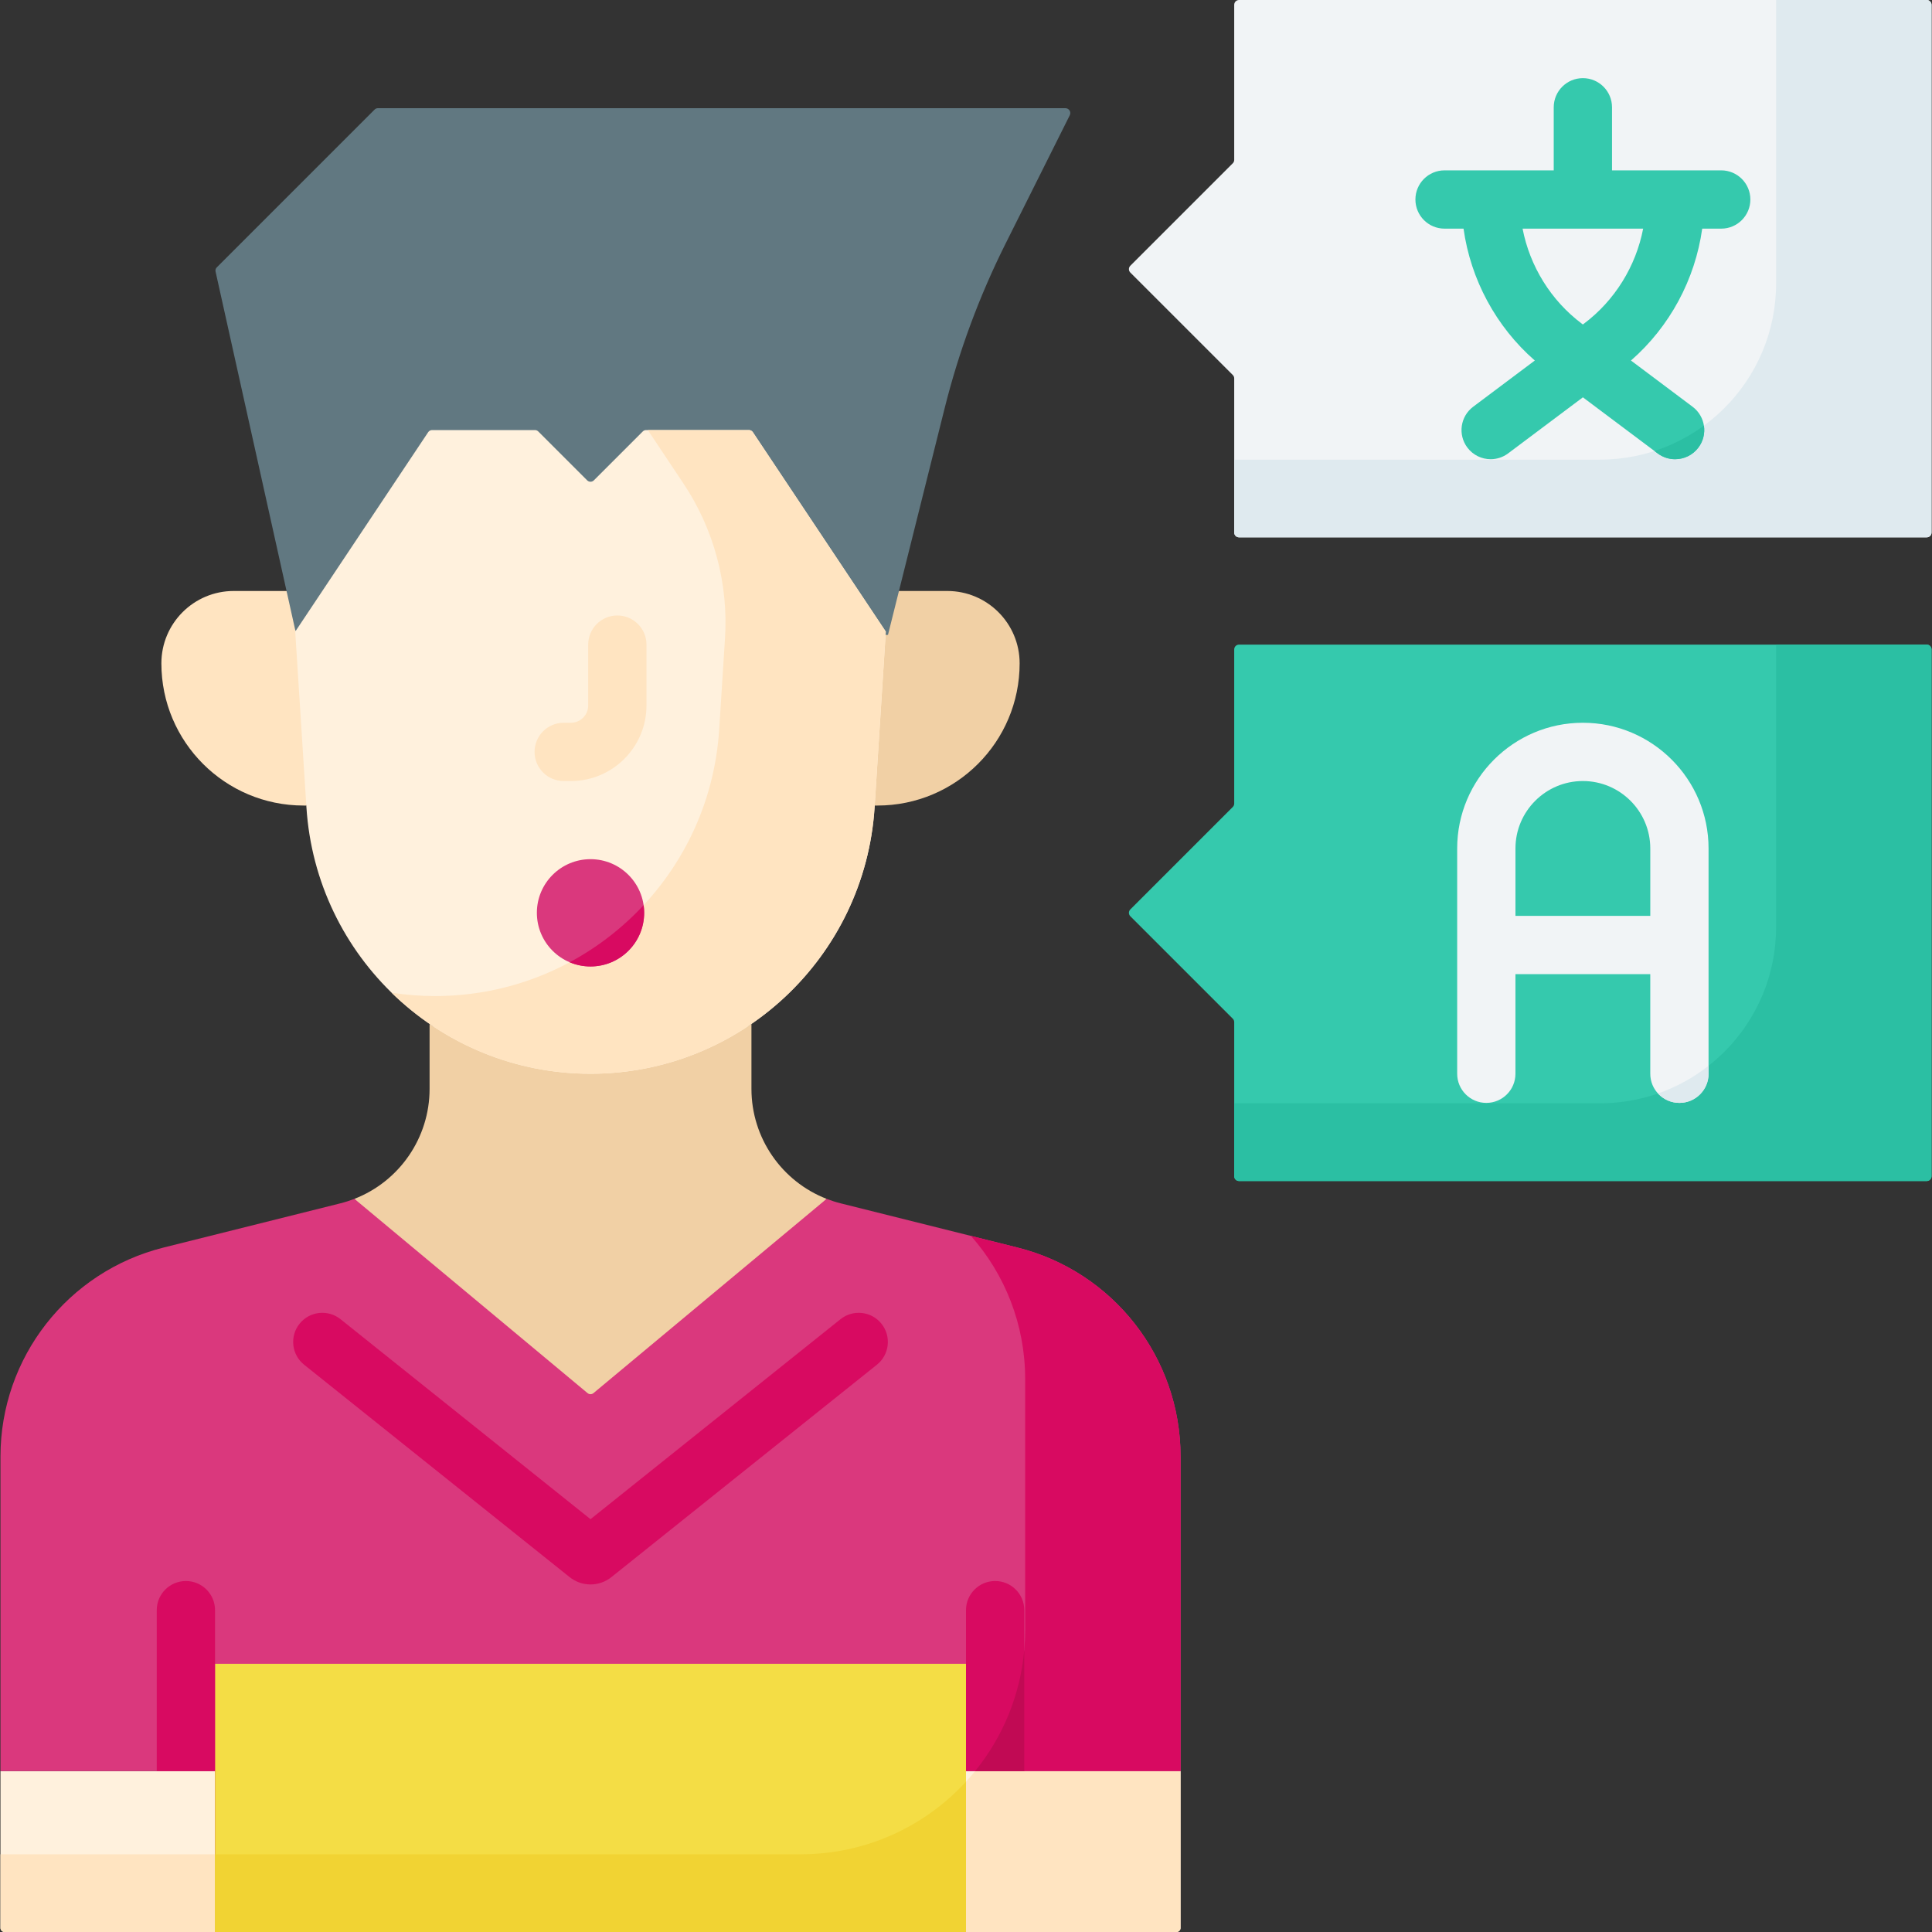
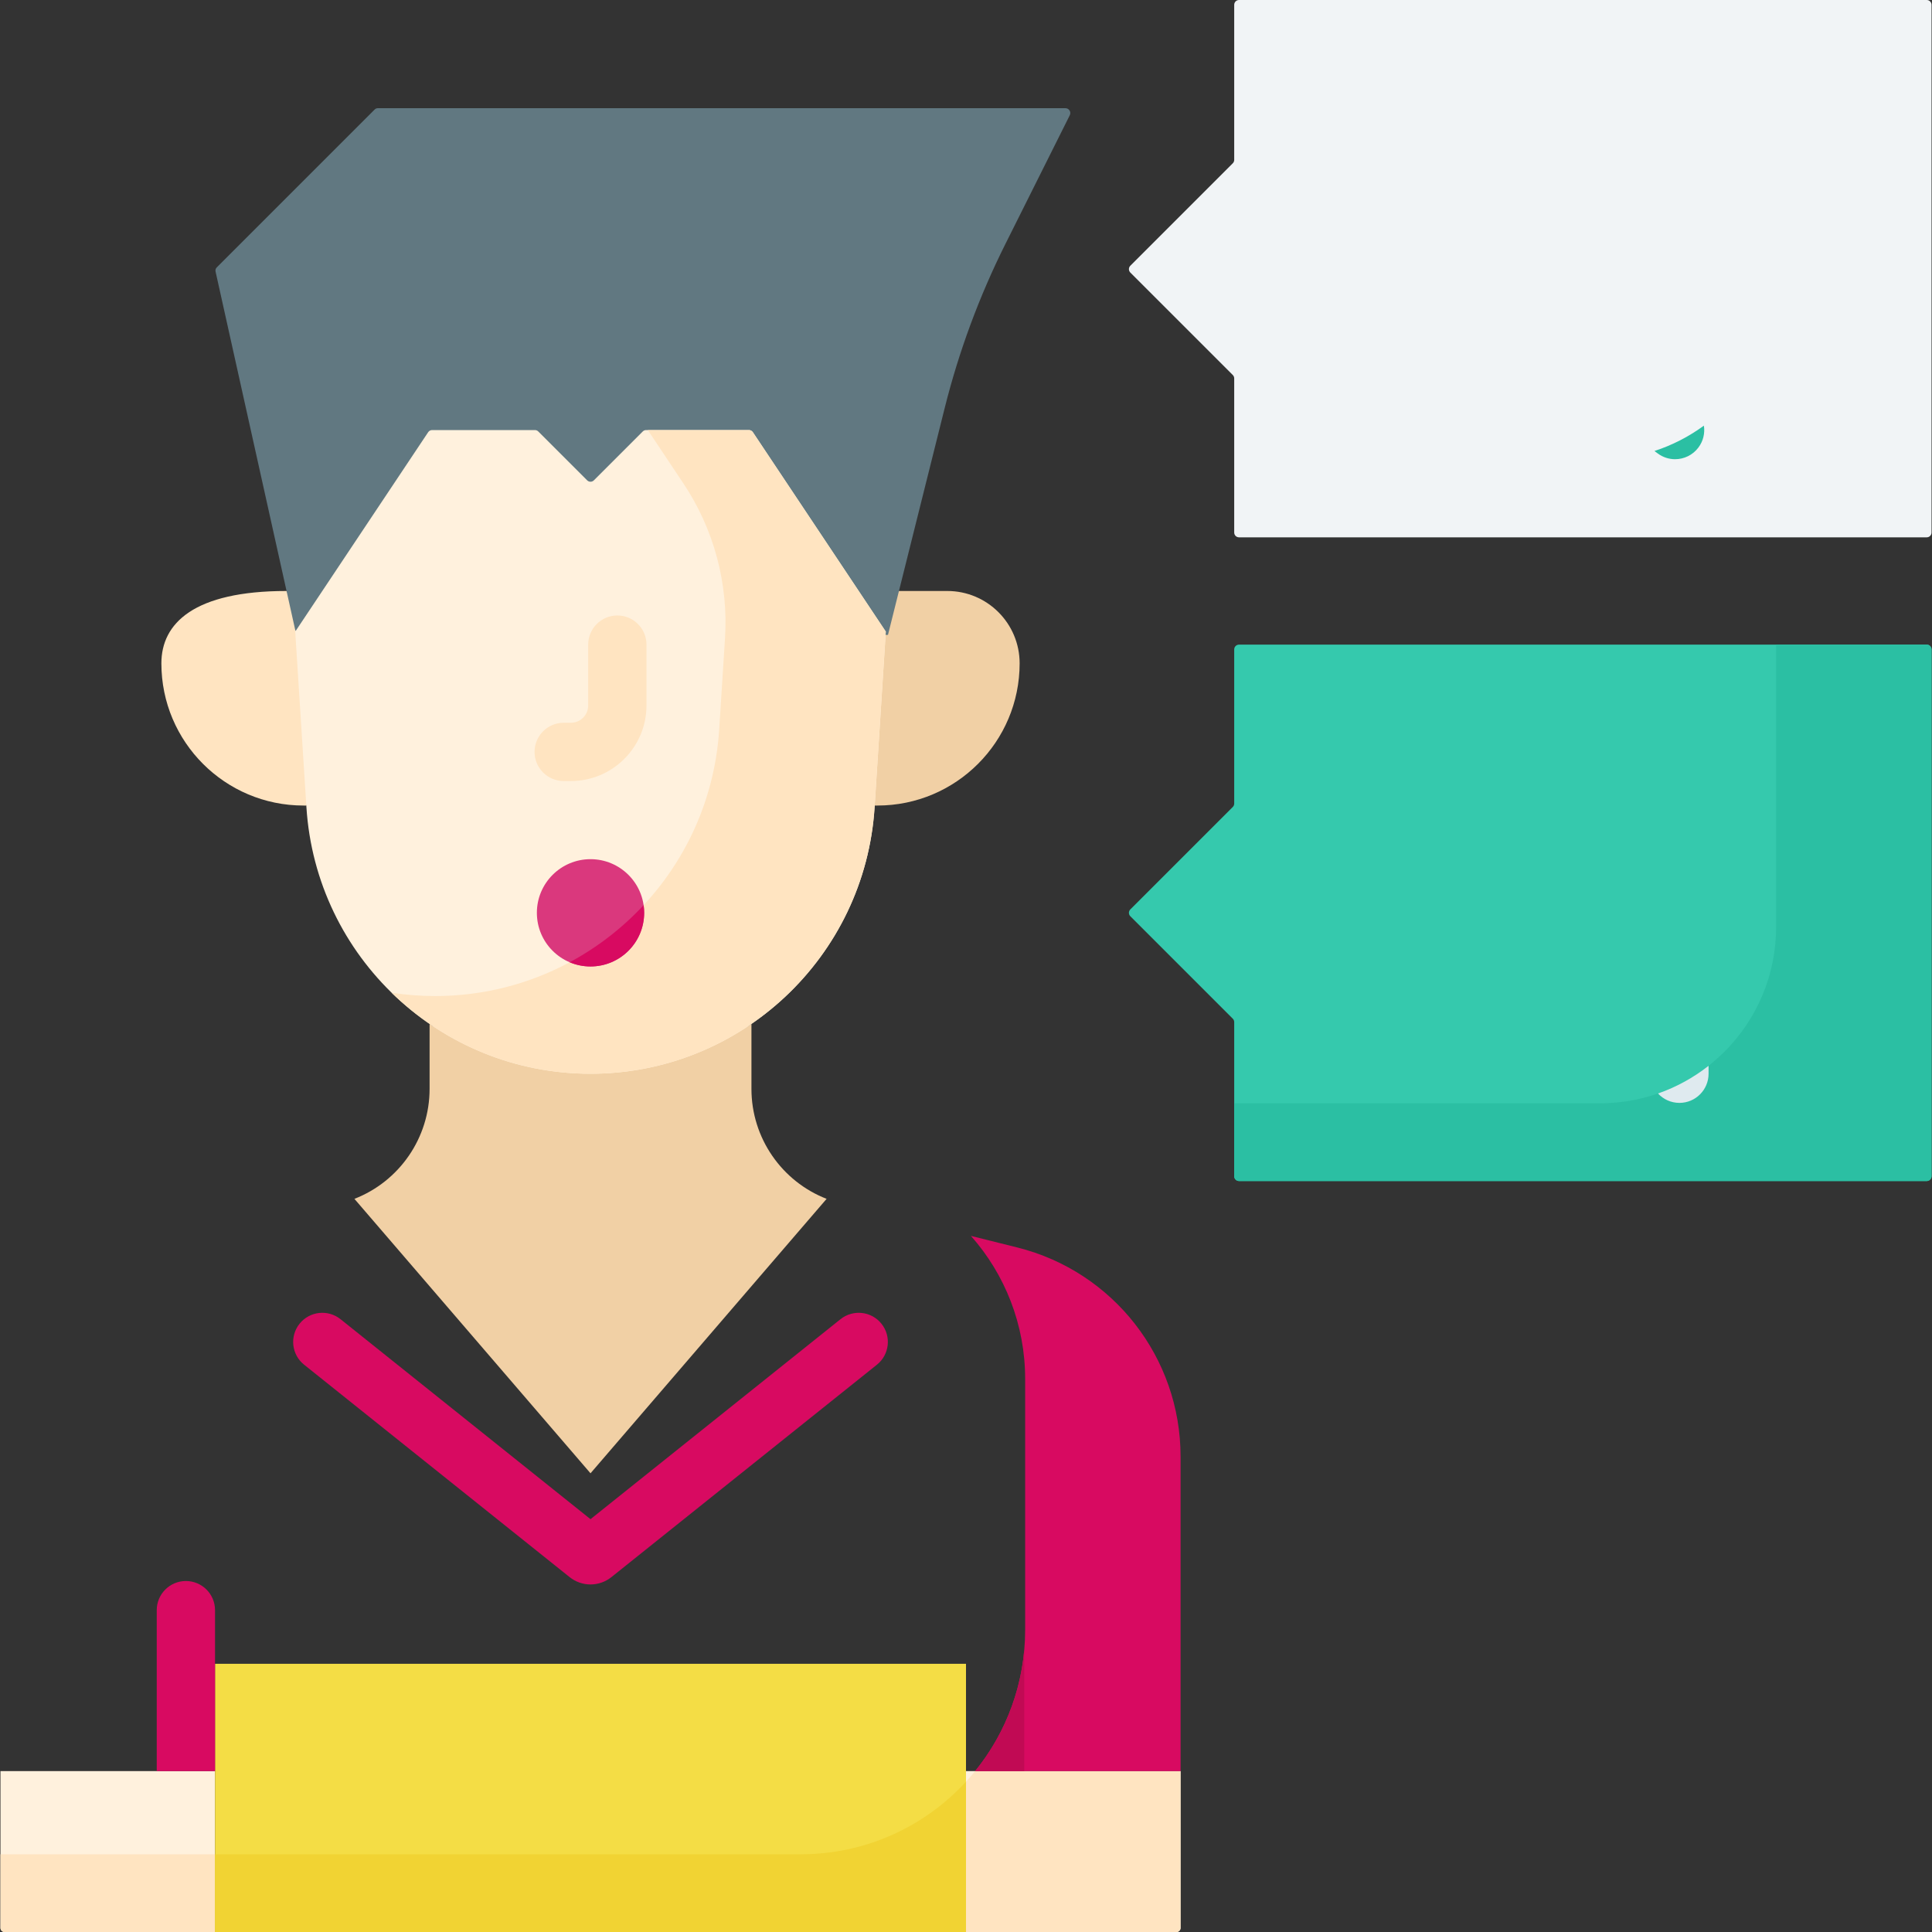
<svg xmlns="http://www.w3.org/2000/svg" width="130" height="130" viewBox="0 0 130 130" fill="none">
  <rect x="0" y="0" width="130" height="130" fill="#333333" stroke="none" />
  <g clip-path="url(#clip0_2110_229)">
-     <path d="M19.282 39.766H15.729C13.039 39.766 10.859 41.946 10.859 44.635C10.859 49.92 15.143 54.203 20.427 54.203H20.611L28.289 41.786C28.105 40.958 19.479 40.655 19.282 39.766Z" fill="#FFE4C1" />
+     <path d="M19.282 39.766C13.039 39.766 10.859 41.946 10.859 44.635C10.859 49.92 15.143 54.203 20.427 54.203H20.611L28.289 41.786C28.105 40.958 19.479 40.655 19.282 39.766Z" fill="#FFE4C1" />
    <path d="M63.74 39.766H60.488H56.931L53.941 42.5L58.858 54.203H59.041C64.326 54.203 68.609 49.919 68.609 44.635C68.609 41.946 66.43 39.766 63.74 39.766Z" fill="#F1D0A5" />
    <path d="M55.62 80.668C52.603 79.494 50.563 76.573 50.563 73.267V68.897C47.475 71.016 31.994 71.016 28.906 68.897V73.267C28.906 76.573 26.866 79.494 23.848 80.668L39.734 99.135L55.62 80.668Z" fill="#F1D0A5" />
    <path d="M71.693 7.281H25.422C25.342 7.281 25.265 7.313 25.209 7.37L14.586 17.992C14.513 18.065 14.482 18.169 14.504 18.269C14.864 19.887 17.875 33.437 19.883 42.473L59.75 42.719L63.561 27.477C64.518 23.65 65.89 19.939 67.654 16.411L71.984 7.752C72.092 7.536 71.934 7.281 71.693 7.281Z" fill="#617881" />
    <path d="M50.657 29.079C50.598 28.991 50.499 28.938 50.392 28.938H43.476C43.391 28.938 43.31 28.971 43.251 29.031L39.959 32.322C39.835 32.446 39.634 32.446 39.51 32.322L36.218 29.031C36.159 28.971 36.078 28.938 35.993 28.938H29.077C28.97 28.938 28.871 28.991 28.812 29.079L19.883 42.473C19.873 42.431 19.864 42.388 19.855 42.346L20.618 54.315C21.262 64.4 29.629 72.25 39.734 72.25C49.84 72.25 58.207 64.4 58.85 54.315L59.604 42.5L50.657 29.079Z" fill="#FFF1DD" />
    <path d="M50.657 29.079C50.598 28.991 50.499 28.938 50.392 28.938H43.591L45.989 32.535C48.037 35.607 49.019 39.267 48.784 42.952L48.393 49.086C47.749 59.171 39.382 67.021 29.277 67.021C28.283 67.021 27.306 66.945 26.351 66.799C29.813 70.18 34.545 72.25 39.734 72.25C49.84 72.25 58.207 64.4 58.85 54.315L59.604 42.5L50.657 29.079Z" fill="#FFE4C1" />
    <path d="M0.031 119.172V129.727C0.031 129.878 0.154 130 0.304 130H14.469V119.172H0.031Z" fill="#FFF1DD" />
-     <path d="M68.458 83.943L56.58 80.973C56.251 80.891 55.931 80.788 55.621 80.668L39.936 93.738C39.82 93.836 39.65 93.836 39.533 93.738L23.849 80.668C23.539 80.788 23.219 80.891 22.89 80.973L11.011 83.943C4.559 85.556 0.032 91.353 0.032 98.005V119.172H14.469V130H65V119.172H79.438V98.005C79.437 91.354 74.911 85.556 68.458 83.943Z" fill="#DA387D" />
    <path d="M79.437 119.172H65V130H79.165C79.315 130 79.437 129.878 79.437 129.727V119.172Z" fill="#FFF1DD" />
    <path d="M65.616 119.172C65.418 119.416 65.213 119.654 65 119.886V130H79.165C79.315 130 79.437 129.878 79.437 129.727V119.172H65.616Z" fill="#FFE4C1" />
    <path d="M0.031 124.771V129.727C0.031 129.878 0.154 130 0.304 130H14.469V124.771H0.031V124.771Z" fill="#FFE4C1" />
    <path d="M68.458 83.942L65.332 83.161C67.621 85.745 68.98 89.132 68.98 92.776V109.67C68.98 113.271 67.72 116.577 65.616 119.172H79.438V98.005C79.438 91.354 74.911 85.556 68.458 83.942Z" fill="#D80A61" />
    <path d="M14.469 111.953H65V130H14.469V111.953Z" fill="#F4DD45" />
    <path d="M53.879 124.771H14.469V130H65V119.885C62.24 122.889 58.279 124.771 53.879 124.771Z" fill="#F1D333" />
    <path d="M82.952 54.298L76.057 61.193C75.931 61.319 75.931 61.525 76.057 61.651L82.952 68.546C83.013 68.607 83.047 68.689 83.047 68.775V79.145C83.047 79.324 83.192 79.469 83.371 79.469H129.645C129.824 79.469 129.969 79.324 129.969 79.145V43.699C129.969 43.52 129.824 43.375 129.645 43.375H83.371C83.192 43.375 83.047 43.52 83.047 43.699V54.069C83.047 54.155 83.013 54.237 82.952 54.298Z" fill="#35C9AD" />
    <path d="M83.047 0.324V10.757C83.047 10.842 83.013 10.925 82.952 10.986L76.057 17.881C75.931 18.007 75.931 18.212 76.057 18.339L82.952 25.233C83.013 25.294 83.047 25.377 83.047 25.462V35.833C83.047 36.011 83.192 36.156 83.371 36.156H129.645C129.824 36.156 129.969 36.011 129.969 35.833V0.324C129.969 0.145 129.824 0 129.645 0H83.371C83.192 0 83.047 0.145 83.047 0.324Z" fill="#F1F4F6" />
    <path d="M39.734 65.031C41.728 65.031 43.344 63.415 43.344 61.422C43.344 59.428 41.728 57.812 39.734 57.812C37.741 57.812 36.125 59.428 36.125 61.422C36.125 63.415 37.741 65.031 39.734 65.031Z" fill="#DA387D" />
    <path d="M39.734 65.031C41.728 65.031 43.344 63.416 43.344 61.422C43.344 61.247 43.331 61.075 43.307 60.907C41.876 62.446 40.195 63.748 38.332 64.749C38.763 64.931 39.237 65.031 39.734 65.031Z" fill="#D80A61" />
    <path d="M129.645 43.375H119.511V62.378C119.511 68.929 114.2 74.24 107.649 74.24H83.047V79.145C83.047 79.324 83.192 79.469 83.371 79.469H129.645C129.824 79.469 129.969 79.324 129.969 79.145V43.699C129.969 43.52 129.824 43.375 129.645 43.375Z" fill="#2BBFA3" />
-     <path d="M129.645 0H119.511V19.065C119.511 25.617 114.2 30.928 107.649 30.928H83.047V35.833C83.047 36.011 83.192 36.156 83.371 36.156H129.645C129.824 36.156 129.969 36.011 129.969 35.833V0.324C129.969 0.145 129.824 0 129.645 0Z" fill="#DFEAEF" />
    <path d="M38.416 52.554H37.93C36.847 52.554 35.969 51.677 35.969 50.594C35.969 49.511 36.847 48.633 37.93 48.633H38.416C39.057 48.633 39.578 48.111 39.578 47.47V43.375C39.578 42.292 40.456 41.414 41.539 41.414C42.622 41.414 43.5 42.292 43.5 43.375V47.47C43.5 50.274 41.219 52.554 38.416 52.554Z" fill="#FFE4C1" />
    <path d="M10.547 119.172H14.469V108.344C14.469 107.261 13.591 106.383 12.508 106.383C11.425 106.383 10.547 107.261 10.547 108.344V119.172H10.547Z" fill="#D80A61" />
-     <path d="M68.922 119.172V108.344C68.922 107.261 68.044 106.383 66.961 106.383C65.878 106.383 65 107.261 65 108.344V119.172H68.922Z" fill="#D80A61" />
    <path d="M65.616 119.172H68.922V111.003C68.652 114.084 67.457 116.901 65.616 119.172Z" fill="#C10A54" />
    <path d="M39.734 106.614C39.236 106.614 38.737 106.448 38.321 106.115L20.462 91.828C19.617 91.152 19.48 89.918 20.156 89.072C20.833 88.226 22.067 88.089 22.913 88.766L39.734 102.223L56.556 88.766C57.402 88.089 58.636 88.226 59.312 89.072C59.989 89.918 59.852 91.151 59.006 91.828L41.148 106.115C40.732 106.448 40.233 106.614 39.734 106.614Z" fill="#D80A61" />
-     <path d="M115.816 11.463H108.469V7.219C108.469 6.136 107.591 5.258 106.508 5.258C105.425 5.258 104.547 6.136 104.547 7.219V11.463H97.2C96.117 11.463 95.24 12.341 95.24 13.424C95.24 14.507 96.117 15.385 97.2 15.385H98.478C98.955 18.804 100.662 21.979 103.273 24.259L99.126 27.369C98.26 28.019 98.085 29.248 98.734 30.114C99.12 30.628 99.708 30.899 100.305 30.899C100.714 30.899 101.127 30.771 101.48 30.506L106.509 26.735L111.538 30.506C111.89 30.771 112.303 30.899 112.713 30.899C113.309 30.899 113.898 30.628 114.283 30.114C114.933 29.248 114.757 28.019 113.891 27.369L109.744 24.259C112.355 21.979 114.062 18.804 114.538 15.385H115.817C116.9 15.385 117.778 14.507 117.778 13.424C117.778 12.341 116.899 11.463 115.816 11.463ZM106.573 21.784L106.508 21.833L106.443 21.784C104.356 20.219 102.939 17.914 102.451 15.385H110.564C110.076 17.914 108.66 20.219 106.573 21.784Z" fill="#35C9AD" />
    <path d="M111.537 30.506C111.89 30.771 112.303 30.899 112.712 30.899C113.308 30.899 113.897 30.628 114.282 30.114C114.611 29.676 114.729 29.144 114.651 28.641C113.65 29.374 112.53 29.954 111.324 30.347L111.537 30.506Z" fill="#2BBFA3" />
-     <path d="M106.508 48.633C101.844 48.633 98.05 52.427 98.05 57.091V72.25C98.05 73.333 98.928 74.211 100.011 74.211C101.094 74.211 101.971 73.333 101.971 72.25V65.548H111.043V72.25C111.043 73.333 111.921 74.211 113.004 74.211C114.087 74.211 114.965 73.333 114.965 72.25V57.091C114.965 52.427 111.171 48.633 106.508 48.633ZM101.972 61.627V57.09C101.972 54.589 104.006 52.554 106.508 52.554C109.009 52.554 111.044 54.589 111.044 57.09V61.627H101.972Z" fill="#F1F4F6" />
    <path d="M114.966 72.25V71.715C113.951 72.511 112.804 73.145 111.563 73.579C111.921 73.967 112.434 74.211 113.005 74.211C114.088 74.211 114.966 73.333 114.966 72.25Z" fill="#DFEAEF" />
  </g>
  <defs>
    <clipPath id="clip0_2110_229">
      <rect width="130" height="130" fill="white" />
    </clipPath>
  </defs>
</svg>